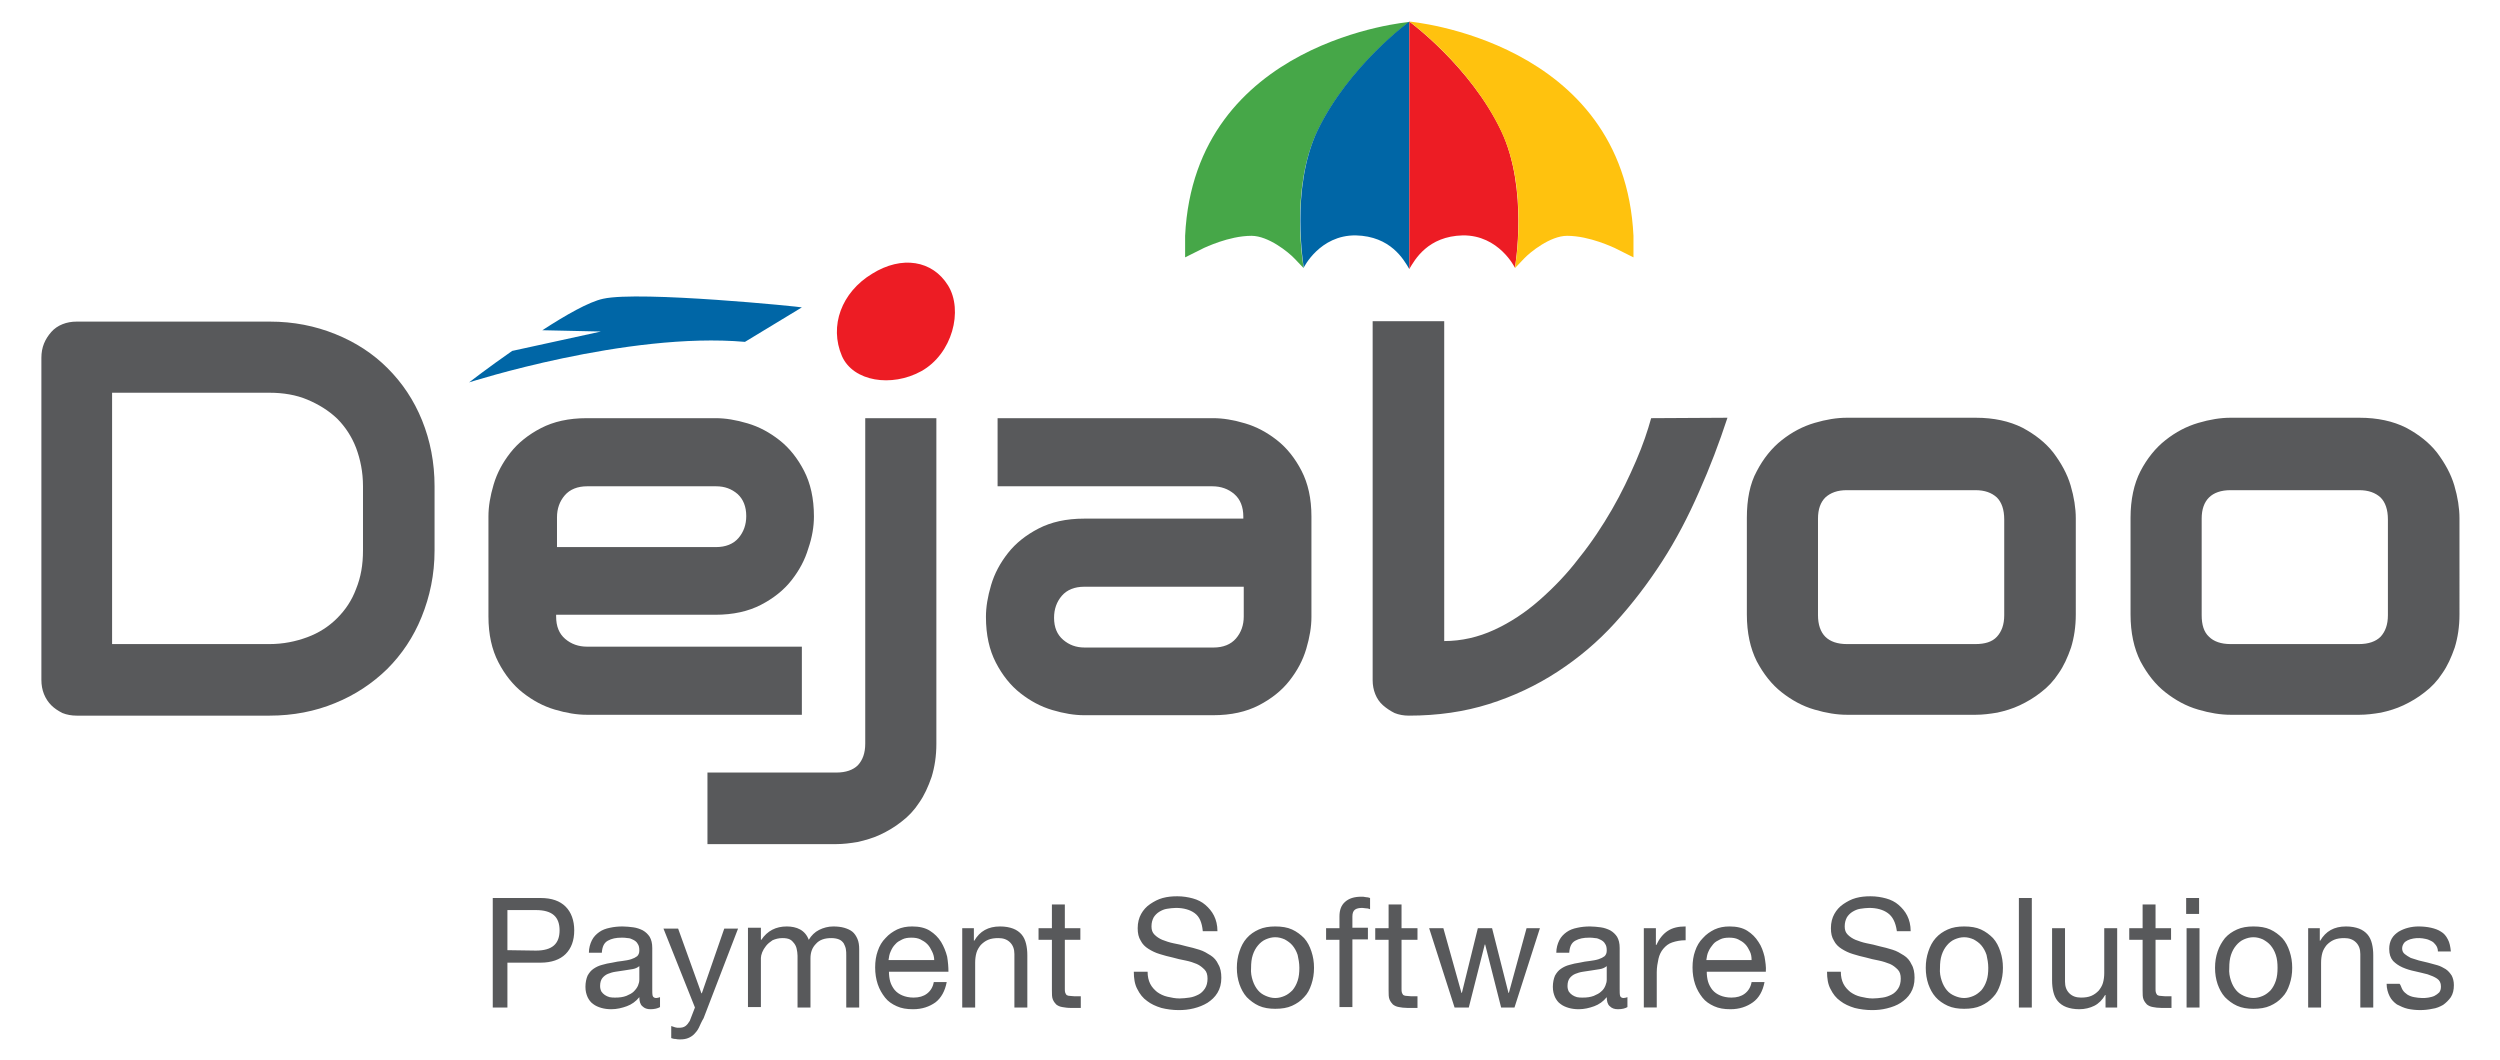
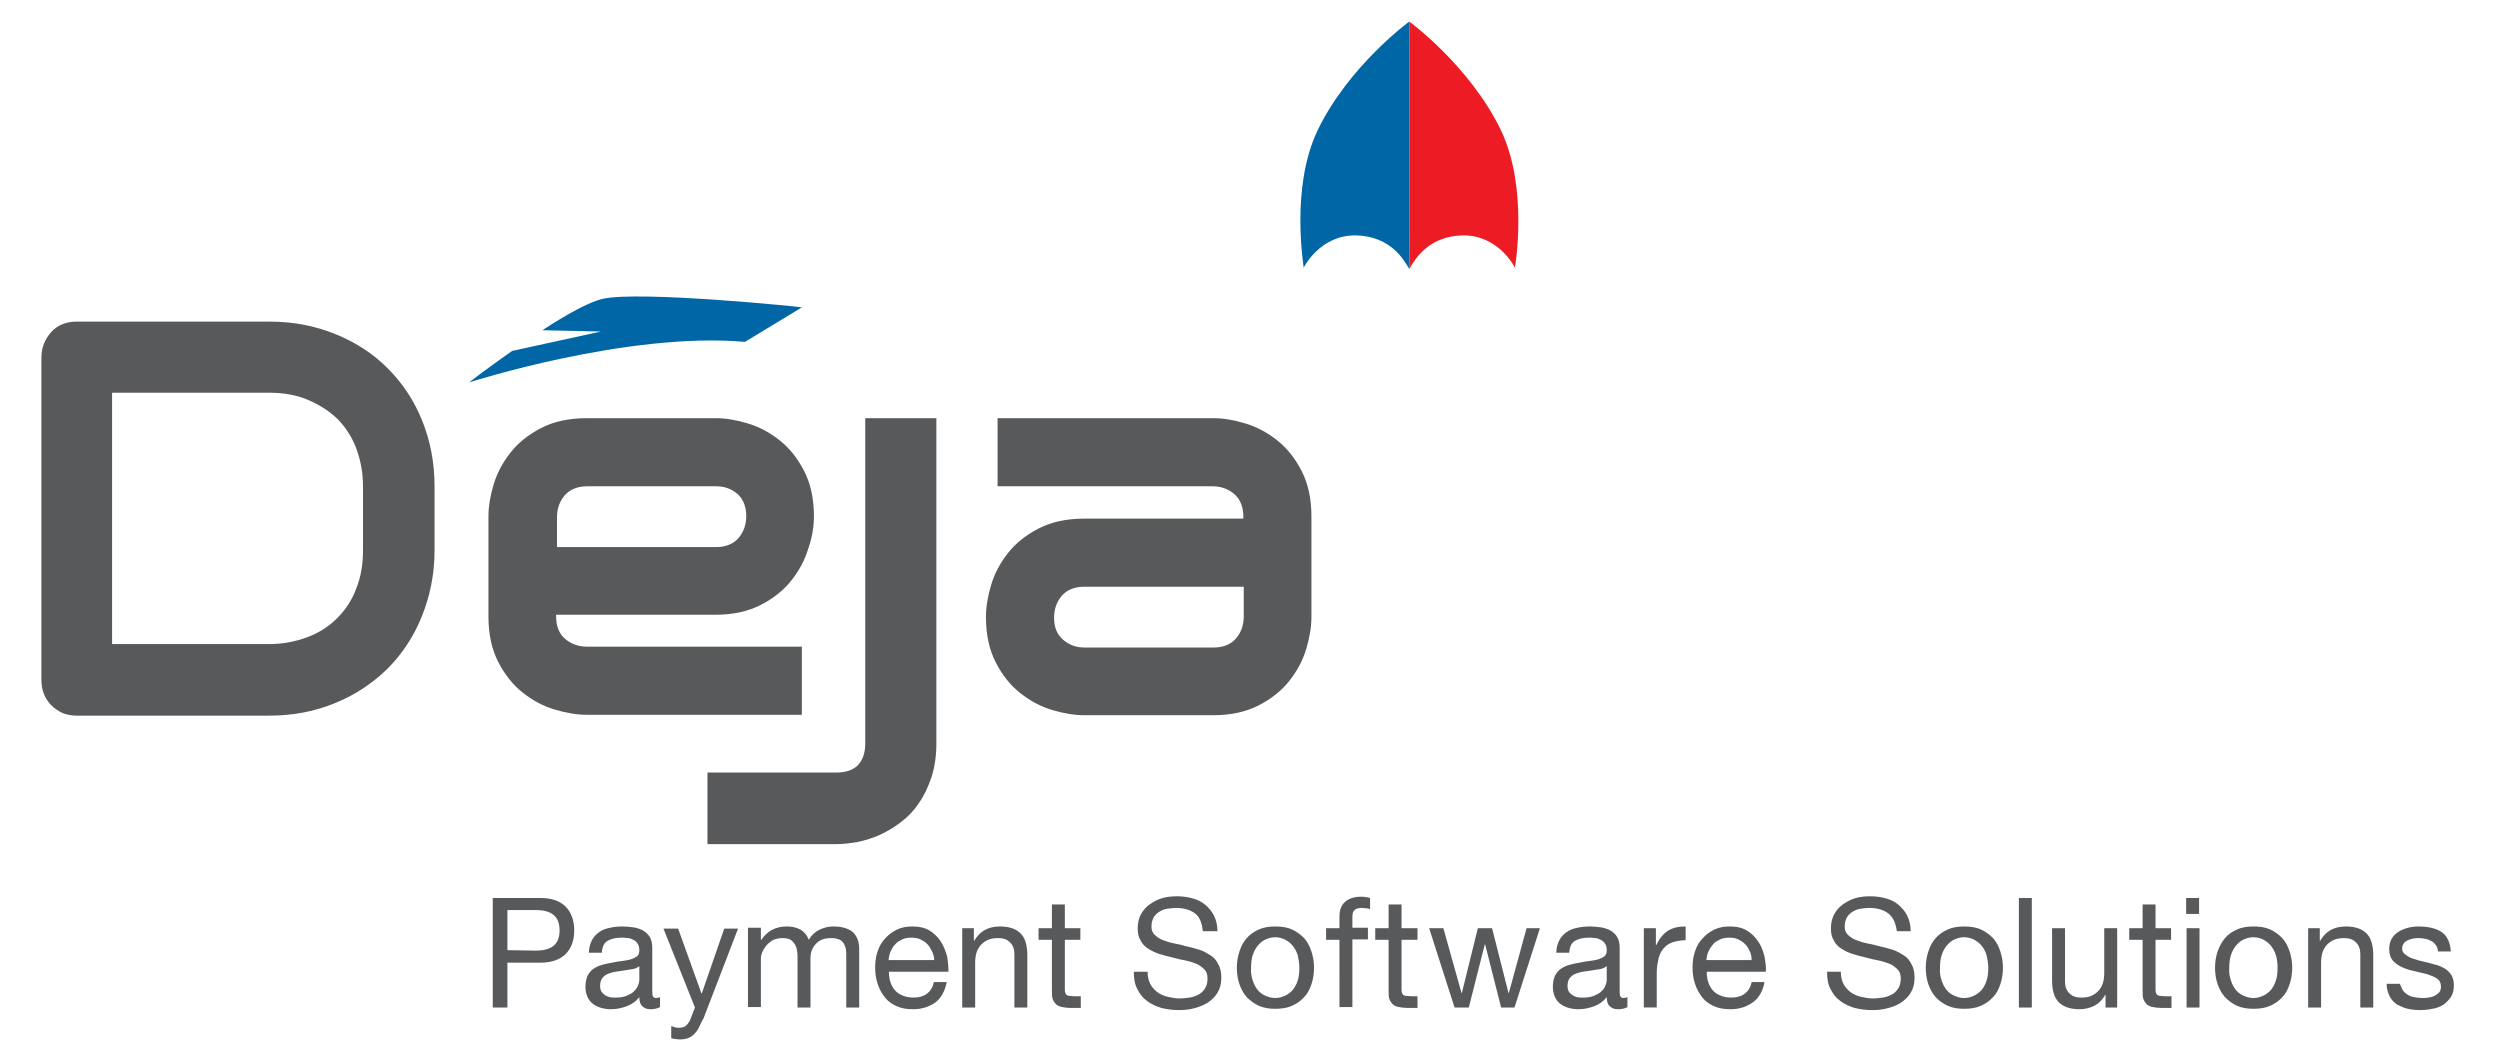
<svg xmlns="http://www.w3.org/2000/svg" id="Layer_1" x="0px" y="0px" viewBox="0 0 579.9 245.9" style="enable-background:new 0 0 579.9 245.9;" xml:space="preserve">
  <style type="text/css">	.st0{fill:#58595B;}	.st1{fill:#0066A6;}	.st2{fill:#ED1C24;}	.st3{fill:#46A748;}	.st4{fill:#FFC20E;}</style>
  <path class="st0" d="M173.1,119.7c0,2-0.6,3.7-1.8,5.1s-3,2.1-5.2,2.1h-36.9V120c0-2,0.6-3.7,1.8-5.1s3-2.1,5.2-2.1h29.9  c2,0,3.6,0.6,5,1.8C172.4,115.8,173.1,117.5,173.1,119.7 M188.8,119.8c0-4.2-0.8-7.7-2.3-10.6s-3.4-5.3-5.7-7.1  c-2.3-1.8-4.7-3.1-7.4-3.9S168.3,97,166,97h-29.9c-4.2,0-7.7,0.8-10.6,2.3s-5.3,3.4-7.1,5.7c-1.8,2.3-3.1,4.7-3.9,7.4  c-0.8,2.7-1.2,5.1-1.2,7.4V143c0,4.2,0.8,7.7,2.3,10.6c1.5,2.9,3.4,5.3,5.7,7.1c2.3,1.8,4.7,3.1,7.4,3.9c2.7,0.8,5.1,1.2,7.4,1.2  H186V150h-49.8c-2,0-3.7-0.6-5.1-1.8c-1.4-1.2-2.1-2.9-2.1-5.2v-0.4h36.9c4.2,0,7.7-0.8,10.6-2.3c2.9-1.5,5.3-3.4,7.1-5.7  s3.1-4.7,3.9-7.4C188.4,124.6,188.8,122.1,188.8,119.8" />
-   <path class="st0" d="M553.9,142.7c0,2.2-0.6,3.8-1.7,5c-1.1,1.1-2.8,1.7-5,1.7h-29.8c-2.2,0-3.9-0.6-5-1.7c-1.2-1.1-1.7-2.8-1.7-5  v-22.4c0-2.2,0.6-3.8,1.7-4.9c1.1-1.1,2.8-1.7,5-1.7h29.8c2.2,0,3.8,0.6,5,1.7c1.1,1.1,1.7,2.8,1.7,5.1V142.7z M570.5,120.2  c0-2.3-0.4-4.9-1.2-7.6s-2.2-5.2-4-7.6c-1.8-2.3-4.2-4.2-7.2-5.8c-3-1.5-6.6-2.3-10.8-2.3h-29.9c-2.3,0-4.8,0.4-7.5,1.2  c-2.7,0.8-5.2,2.1-7.6,4c-2.3,1.8-4.3,4.3-5.8,7.2c-1.5,2.9-2.3,6.6-2.3,10.8v22.4c0,4.3,0.8,7.9,2.3,10.9c1.6,3,3.5,5.4,5.8,7.2  s4.8,3.2,7.6,4c2.7,0.8,5.2,1.2,7.5,1.2h29.9c1.6,0,3.2-0.2,5-0.5c1.8-0.4,3.5-0.9,5.2-1.7s3.4-1.8,4.9-3c1.6-1.2,3-2.7,4.1-4.4  c1.2-1.7,2.1-3.7,2.9-6c0.7-2.3,1.1-4.8,1.1-7.7V120.2z M464.9,142.7c0,2.2-0.6,3.8-1.7,5s-2.8,1.7-5,1.7h-29.8  c-2.2,0-3.9-0.6-5-1.7c-1.1-1.1-1.7-2.8-1.7-5v-22.4c0-2.2,0.6-3.8,1.7-4.9c1.2-1.1,2.8-1.7,5-1.7h29.8c2.2,0,3.8,0.6,5,1.7  c1.1,1.1,1.7,2.8,1.7,5.1V142.7z M481.5,120.2c0-2.3-0.4-4.9-1.2-7.6c-0.8-2.7-2.2-5.2-4-7.6c-1.8-2.3-4.2-4.2-7.2-5.8  c-3-1.5-6.6-2.3-10.8-2.3h-29.9c-2.3,0-4.8,0.4-7.5,1.2c-2.7,0.8-5.2,2.1-7.6,4c-2.3,1.8-4.3,4.3-5.8,7.2c-1.6,2.9-2.3,6.6-2.3,10.8  v22.4c0,4.3,0.8,7.9,2.3,10.9c1.6,3,3.5,5.4,5.8,7.2s4.8,3.2,7.6,4c2.7,0.8,5.2,1.2,7.5,1.2h29.9c1.6,0,3.2-0.2,5-0.5  c1.8-0.4,3.5-0.9,5.2-1.7s3.4-1.8,4.9-3c1.6-1.2,3-2.7,4.1-4.4c1.2-1.7,2.1-3.7,2.9-6c0.7-2.3,1.1-4.8,1.1-7.7V120.2z M383,97  c-0.8,2.9-1.9,6.2-3.5,9.9c-1.6,3.7-3.4,7.5-5.6,11.3s-4.7,7.6-7.6,11.2c-2.8,3.7-5.9,6.9-9.2,9.8c-3.3,2.9-6.8,5.2-10.5,6.9  s-7.6,2.6-11.6,2.6V74.5h-16.6v83.3c0,1.1,0.2,2.2,0.6,3.2s1,1.9,1.8,2.6c0.8,0.7,1.7,1.3,2.7,1.8c1,0.4,2.1,0.6,3.3,0.6  c6.7,0,12.9-0.9,18.6-2.7s11-4.3,15.9-7.5s9.3-6.9,13.3-11.3c4-4.4,7.6-9.1,10.9-14.2c3.3-5.1,6.1-10.5,8.6-16.2  c2.5-5.6,4.7-11.4,6.6-17.2L383,97L383,97z" />
  <path class="st0" d="M251.5,120.3c-4.2,0-7.7,0.8-10.6,2.3c-2.9,1.5-5.3,3.4-7.1,5.7c-1.8,2.3-3.1,4.7-3.9,7.4  c-0.8,2.7-1.2,5.1-1.2,7.4c0,4.2,0.8,7.7,2.3,10.6c1.5,2.9,3.4,5.3,5.7,7.1s4.7,3.1,7.4,3.9c2.7,0.8,5.1,1.2,7.4,1.2h29.9  c4.2,0,7.7-0.8,10.6-2.3s5.3-3.4,7.1-5.7c1.8-2.3,3.1-4.7,3.9-7.4s1.2-5.1,1.2-7.4v-23.3c0-4.2-0.8-7.7-2.3-10.6s-3.4-5.3-5.7-7.1  c-2.3-1.8-4.7-3.1-7.4-3.9c-2.7-0.8-5.1-1.2-7.4-1.2h-50v15.8h49.8c2,0,3.7,0.6,5.1,1.8c1.4,1.2,2.1,3,2.1,5.2v0.5L251.5,120.3z   M288.5,143c0,2-0.6,3.7-1.8,5.1c-1.2,1.4-3,2.1-5.2,2.1h-29.9c-2,0-3.6-0.6-5-1.8s-2.1-2.9-2.1-5.1c0-2,0.6-3.7,1.8-5.1  c1.2-1.4,3-2.1,5.2-2.1h37V143z" />
  <path class="st0" d="M84.2,127.7c0,3.3-0.5,6.2-1.6,8.9c-1,2.7-2.5,4.9-4.4,6.8c-1.9,1.9-4.2,3.4-6.9,4.4c-2.7,1-5.6,1.6-8.8,1.6H26  V91.1h36.5c3.2,0,6.2,0.5,8.8,1.6s4.9,2.5,6.9,4.4c1.9,1.9,3.4,4.2,4.4,6.8c1,2.7,1.6,5.6,1.6,8.9C84.2,112.8,84.2,127.7,84.2,127.7  z M100.8,127.7v-14.9c0-5.5-1-10.6-2.9-15.3c-1.9-4.7-4.6-8.7-8-12.1s-7.4-6-12.1-7.9s-9.7-2.9-15.2-2.9H17.8  c-1.2,0-2.3,0.2-3.3,0.6s-1.9,1-2.6,1.8s-1.3,1.7-1.7,2.7S9.6,81.8,9.6,83v74.7c0,1.2,0.2,2.3,0.6,3.3c0.4,1,1,1.9,1.7,2.6  c0.7,0.7,1.6,1.3,2.6,1.8c1,0.4,2.1,0.6,3.3,0.6h44.7c5.5,0,10.6-1,15.2-2.9c4.7-1.9,8.7-4.6,12.1-7.9c3.4-3.4,6.1-7.4,8-12.1  S100.8,133.3,100.8,127.7" />
  <path class="st0" d="M217.3,97h-16.6v75.5c0,2.2-0.6,3.8-1.7,5c-1.1,1.1-2.8,1.7-5,1.7h-29.9v16.6H194c1.6,0,3.2-0.2,5-0.5  c1.7-0.4,3.5-0.9,5.2-1.7s3.4-1.8,4.9-3c1.6-1.2,3-2.7,4.1-4.4c1.2-1.7,2.1-3.7,2.9-6c0.7-2.3,1.1-4.8,1.1-7.7V97H217.3z" />
  <path class="st1" d="M139.9,69.3c-3.3,0.7-8.7,3.8-14.1,7.3l13.6,0.3l-20.6,4.5c-5.6,3.9-10,7.3-10,7.3s36.7-11.8,64-9.4l13.2-8  C186.1,71.2,148.4,67.4,139.9,69.3" />
-   <path class="st2" d="M219.9,66.2c3.6,5.8,1,15.9-6.2,19.9c-6.9,3.8-15.8,2.4-18.4-3.5c-3-7-0.1-14.8,7-19.1  C209.2,59.2,216.3,60.4,219.9,66.2" />
  <path class="st0" d="M557.3,229.6c0.3,0.5,0.7,0.8,1.1,1.1c0.5,0.3,1,0.5,1.6,0.6s1.2,0.2,1.8,0.2c0.5,0,1,0,1.5-0.1s1-0.2,1.4-0.4  s0.8-0.5,1.1-0.8c0.3-0.4,0.4-0.8,0.4-1.4c0-0.8-0.3-1.4-0.9-1.8c-0.6-0.4-1.3-0.7-2.2-1c-0.9-0.2-1.9-0.5-2.9-0.7s-2-0.5-2.9-0.9  s-1.6-0.9-2.2-1.5c-0.6-0.7-0.9-1.6-0.9-2.8c0-0.9,0.2-1.7,0.6-2.4c0.4-0.7,1-1.2,1.6-1.6c0.7-0.4,1.4-0.7,2.2-0.9s1.6-0.3,2.4-0.3  c1,0,2,0.1,2.9,0.3s1.7,0.5,2.3,0.9c0.7,0.4,1.2,1,1.6,1.8c0.4,0.7,0.6,1.7,0.7,2.8h-3c0-0.6-0.2-1.1-0.5-1.5s-0.6-0.7-1-0.9  s-0.8-0.4-1.3-0.5s-1-0.2-1.5-0.2s-0.9,0-1.4,0.1s-0.9,0.2-1.3,0.4c-0.4,0.2-0.7,0.4-0.9,0.7s-0.4,0.7-0.4,1.2s0.2,1,0.6,1.3  c0.4,0.3,0.8,0.6,1.4,0.9c0.6,0.2,1.2,0.4,1.9,0.6c0.7,0.2,1.4,0.3,2.1,0.5c0.8,0.2,1.5,0.4,2.2,0.6c0.7,0.2,1.4,0.6,1.9,0.9  c0.6,0.4,1,0.9,1.4,1.5c0.3,0.6,0.5,1.3,0.5,2.2c0,1.1-0.2,2-0.7,2.8c-0.5,0.7-1.1,1.3-1.8,1.8c-0.7,0.4-1.6,0.8-2.5,0.9  c-0.9,0.2-1.9,0.3-2.8,0.3c-1,0-2-0.1-2.9-0.3s-1.7-0.6-2.5-1c-0.7-0.5-1.3-1.1-1.7-1.9c-0.4-0.8-0.7-1.8-0.7-2.9h3  C556.9,228.5,557,229.1,557.3,229.6 M538.1,215.3v2.9h0.1c1.3-2.2,3.2-3.3,6-3.3c1.2,0,2.2,0.2,3,0.5s1.5,0.8,2,1.4  c0.5,0.6,0.8,1.3,1,2.1s0.3,1.7,0.3,2.7v12.1h-3v-12.4c0-1.1-0.3-2-1-2.7s-1.6-1-2.7-1c-0.9,0-1.7,0.1-2.4,0.4  c-0.7,0.3-1.2,0.7-1.7,1.2c-0.4,0.5-0.8,1.1-1,1.8s-0.3,1.5-0.3,2.3v10.4h-3v-18.4H538.1z M514.4,220.7c0.4-1.2,1-2.2,1.7-3.1  c0.8-0.9,1.7-1.5,2.8-2s2.4-0.7,3.8-0.7c1.5,0,2.8,0.2,3.9,0.7c1.1,0.5,2,1.2,2.8,2c0.8,0.9,1.3,1.9,1.7,3.1  c0.4,1.2,0.6,2.4,0.6,3.8s-0.2,2.6-0.6,3.8c-0.4,1.2-0.9,2.2-1.7,3c-0.8,0.9-1.7,1.5-2.8,2s-2.4,0.7-3.9,0.7c-1.4,0-2.7-0.2-3.8-0.7  s-2-1.2-2.8-2c-0.8-0.9-1.3-1.9-1.7-3c-0.4-1.2-0.6-2.4-0.6-3.8S514,221.9,514.4,220.7 M517.5,227.5c0.3,0.9,0.7,1.6,1.2,2.2  c0.5,0.6,1.1,1,1.8,1.3s1.4,0.5,2.2,0.5s1.5-0.2,2.2-0.5s1.3-0.8,1.8-1.3c0.5-0.6,0.9-1.3,1.2-2.2s0.4-1.9,0.4-3s-0.1-2.1-0.4-3  c-0.3-0.9-0.7-1.6-1.2-2.2c-0.5-0.6-1.1-1-1.8-1.4c-0.7-0.3-1.4-0.5-2.2-0.5s-1.5,0.2-2.2,0.5s-1.3,0.8-1.8,1.4  c-0.5,0.6-0.9,1.3-1.2,2.2s-0.4,1.9-0.4,3C517,225.6,517.2,226.6,517.5,227.5 M510.2,233.7h-3v-18.4h3V233.7z M507.1,208.3h3v3.7h-3  V208.3z M503.6,215.3v2.7H500v11.4c0,0.4,0,0.6,0.1,0.9c0.1,0.2,0.2,0.4,0.3,0.5c0.2,0.1,0.4,0.2,0.7,0.2c0.3,0,0.7,0.1,1.2,0.1h1.4  v2.7h-2.3c-0.8,0-1.5-0.1-2-0.2c-0.6-0.1-1-0.3-1.4-0.6c-0.3-0.3-0.6-0.7-0.8-1.2c-0.2-0.5-0.2-1.2-0.2-2.1V218h-3.1v-2.7h3.1v-5.5  h3v5.5H503.6z M488.4,233.7v-2.9h-0.1c-0.6,1.1-1.5,2-2.5,2.5s-2.2,0.8-3.5,0.8c-1.2,0-2.2-0.2-3-0.5s-1.5-0.8-2-1.4  c-0.5-0.6-0.8-1.3-1-2.1s-0.3-1.7-0.3-2.7v-12.1h3v12.4c0,1.1,0.3,2,1,2.7s1.6,1,2.7,1c0.9,0,1.7-0.1,2.4-0.4  c0.7-0.3,1.2-0.7,1.7-1.2c0.4-0.5,0.8-1.1,1-1.8s0.3-1.5,0.3-2.3v-10.4h3v18.4H488.4z M471.3,233.7h-3v-25.4h3V233.7z M447.3,220.7  c0.4-1.2,0.9-2.2,1.7-3.1c0.8-0.9,1.7-1.5,2.8-2c1.1-0.5,2.4-0.7,3.8-0.7c1.5,0,2.8,0.2,3.9,0.7s2,1.2,2.8,2  c0.8,0.9,1.3,1.9,1.7,3.1c0.4,1.2,0.6,2.4,0.6,3.8s-0.2,2.6-0.6,3.8s-0.9,2.2-1.7,3c-0.8,0.9-1.7,1.5-2.8,2  c-1.1,0.5-2.4,0.7-3.9,0.7c-1.4,0-2.7-0.2-3.8-0.7c-1.1-0.5-2.1-1.2-2.8-2c-0.8-0.9-1.3-1.9-1.7-3c-0.4-1.2-0.6-2.4-0.6-3.8  S446.9,221.9,447.3,220.7 M450.4,227.5c0.3,0.9,0.7,1.6,1.2,2.2c0.5,0.6,1.1,1,1.8,1.3c0.7,0.3,1.4,0.5,2.2,0.5  c0.8,0,1.5-0.2,2.2-0.5s1.3-0.8,1.8-1.3c0.5-0.6,0.9-1.3,1.2-2.2c0.3-0.9,0.4-1.9,0.4-3s-0.2-2.1-0.4-3c-0.3-0.9-0.7-1.6-1.2-2.2  c-0.5-0.6-1.1-1-1.8-1.4c-0.7-0.3-1.4-0.5-2.2-0.5c-0.8,0-1.5,0.2-2.2,0.5s-1.3,0.8-1.8,1.4c-0.5,0.6-0.9,1.3-1.2,2.2  c-0.3,0.9-0.4,1.9-0.4,3C449.9,225.6,450.1,226.6,450.4,227.5 M437.9,211.8c-1.1-0.8-2.6-1.2-4.3-1.2c-0.7,0-1.4,0.1-2.1,0.2  c-0.7,0.1-1.3,0.4-1.8,0.7s-1,0.8-1.3,1.3c-0.3,0.6-0.5,1.2-0.5,2.1c0,0.8,0.2,1.4,0.7,1.9s1.1,0.9,1.8,1.2c0.8,0.3,1.6,0.6,2.6,0.8  s2,0.4,3,0.7c1,0.2,2,0.5,3,0.8s1.8,0.8,2.6,1.3c0.8,0.5,1.4,1.2,1.8,2.1c0.5,0.8,0.7,1.9,0.7,3.1c0,1.4-0.3,2.5-0.9,3.5  s-1.4,1.7-2.3,2.3s-2,1-3.2,1.3s-2.3,0.4-3.5,0.4c-1.4,0-2.8-0.2-4-0.5c-1.3-0.4-2.4-0.9-3.3-1.6c-1-0.7-1.7-1.6-2.3-2.8  c-0.6-1.1-0.8-2.5-0.8-4h3.2c0,1.1,0.2,2,0.6,2.8s1,1.4,1.6,1.9c0.7,0.5,1.5,0.9,2.4,1.1c0.9,0.2,1.8,0.4,2.8,0.4  c0.8,0,1.5-0.1,2.3-0.2c0.8-0.1,1.5-0.4,2.1-0.7s1.1-0.8,1.5-1.4c0.4-0.6,0.6-1.4,0.6-2.3c0-0.9-0.2-1.6-0.7-2.1s-1.1-1-1.8-1.3  c-0.8-0.3-1.6-0.6-2.6-0.8s-2-0.4-3-0.7c-1-0.2-2-0.5-3-0.8s-1.8-0.7-2.6-1.2c-0.8-0.5-1.4-1.1-1.8-1.9c-0.5-0.8-0.7-1.7-0.7-2.9  c0-1.3,0.3-2.4,0.8-3.3c0.5-0.9,1.2-1.7,2.1-2.3s1.8-1.1,2.9-1.4c1.1-0.3,2.2-0.4,3.4-0.4c1.3,0,2.5,0.2,3.6,0.5s2.1,0.8,2.9,1.5  s1.5,1.5,2,2.5s0.8,2.2,0.8,3.6H440C439.7,213.9,439,212.6,437.9,211.8 M406.6,232.5c-1.4,1-3.1,1.6-5.2,1.6c-1.5,0-2.7-0.2-3.8-0.7  c-1.1-0.5-2-1.1-2.7-2s-1.3-1.9-1.7-3.1c-0.4-1.2-0.6-2.5-0.6-3.9s0.2-2.7,0.6-3.8c0.4-1.2,1-2.2,1.8-3c0.8-0.9,1.7-1.5,2.7-2  c1.1-0.5,2.2-0.7,3.5-0.7c1.6,0,3,0.3,4.1,1s1.9,1.5,2.6,2.6c0.7,1,1.1,2.2,1.4,3.4c0.2,1.2,0.4,2.4,0.3,3.5h-13.7  c0,0.8,0.1,1.6,0.3,2.3c0.2,0.7,0.6,1.4,1,1.9c0.5,0.6,1.1,1,1.8,1.3c0.7,0.3,1.6,0.5,2.6,0.5c1.3,0,2.3-0.3,3.1-0.9  c0.8-0.6,1.4-1.5,1.6-2.7h3C408.9,229.9,408,231.5,406.6,232.5 M405.9,220.7c-0.3-0.6-0.6-1.2-1.1-1.7s-1-0.8-1.6-1.1  s-1.3-0.4-2.1-0.4c-0.8,0-1.5,0.1-2.1,0.4c-0.6,0.3-1.2,0.6-1.6,1.1s-0.8,1-1.1,1.7c-0.3,0.6-0.4,1.3-0.5,2h10.5  C406.3,222,406.2,221.3,405.9,220.7 M384.1,215.3v3.9h0.1c0.7-1.5,1.6-2.6,2.7-3.3s2.4-1,4.1-1v3.2c-1.2,0-2.2,0.2-3.1,0.5  s-1.5,0.8-2.1,1.5c-0.5,0.6-0.9,1.4-1.1,2.3s-0.4,2-0.4,3.1v8.2h-3v-18.4H384.1z M371.1,224.8c-0.6,0.1-1.3,0.2-1.9,0.3  c-0.7,0.1-1.4,0.2-2,0.3c-0.7,0.1-1.3,0.3-1.8,0.5s-1,0.6-1.3,1s-0.5,1-0.5,1.8c0,0.5,0.1,0.9,0.3,1.3c0.2,0.3,0.5,0.6,0.8,0.8  s0.7,0.4,1.1,0.5s0.9,0.1,1.3,0.1c1,0,1.8-0.1,2.6-0.4c0.7-0.3,1.3-0.6,1.7-1c0.5-0.4,0.8-0.9,1-1.4s0.3-0.9,0.3-1.4v-3.1  C372.2,224.5,371.7,224.7,371.1,224.8 M375.3,234.1c-0.8,0-1.4-0.2-1.9-0.7c-0.5-0.4-0.7-1.2-0.7-2.1c-0.8,1-1.8,1.7-2.9,2.1  c-1.1,0.4-2.3,0.7-3.6,0.7c-0.8,0-1.6-0.1-2.3-0.3c-0.7-0.2-1.4-0.5-1.9-0.9c-0.6-0.4-1-1-1.3-1.6c-0.3-0.7-0.5-1.4-0.5-2.4  s0.2-1.9,0.5-2.6c0.4-0.7,0.8-1.2,1.4-1.6c0.6-0.4,1.2-0.7,2-0.9c0.7-0.2,1.5-0.4,2.3-0.5c0.8-0.2,1.6-0.3,2.4-0.4  c0.7-0.1,1.4-0.2,2-0.4s1-0.4,1.4-0.7c0.3-0.3,0.5-0.7,0.5-1.3c0-0.7-0.1-1.2-0.4-1.6c-0.2-0.4-0.6-0.7-1-0.9s-0.8-0.4-1.3-0.4  c-0.5-0.1-1-0.1-1.4-0.1c-1.3,0-2.3,0.2-3.2,0.7c-0.9,0.5-1.3,1.4-1.4,2.8h-3c0-1.1,0.3-2.1,0.7-2.9c0.4-0.8,1-1.4,1.7-1.9  s1.5-0.8,2.5-1c0.9-0.2,1.9-0.3,2.9-0.3c0.8,0,1.7,0.1,2.5,0.2c0.8,0.1,1.6,0.4,2.2,0.7c0.7,0.4,1.2,0.9,1.6,1.5  c0.4,0.7,0.6,1.5,0.6,2.6v9.5c0,0.7,0,1.2,0.1,1.6c0.1,0.3,0.4,0.5,0.8,0.5c0.3,0,0.6-0.1,0.9-0.2v2.3  C377,233.9,376.3,234.1,375.3,234.1 M348.2,233.7l-3.7-14.6h-0.1l-3.7,14.6h-3.3l-5.9-18.4h3.3l4.2,15h0.1l3.7-15h3.3l3.8,15h0.1  l4.1-15h3.1l-5.9,18.4H348.2z M328.8,215.3v2.7h-3.7v11.4c0,0.4,0,0.6,0.1,0.9c0.1,0.2,0.2,0.4,0.3,0.5c0.2,0.1,0.4,0.2,0.7,0.2  c0.3,0,0.7,0.1,1.2,0.1h1.4v2.7h-2.3c-0.8,0-1.5-0.1-2-0.2c-0.6-0.1-1-0.3-1.4-0.6c-0.3-0.3-0.6-0.7-0.8-1.2  c-0.2-0.5-0.2-1.2-0.2-2.1V218H319v-2.7h3.1v-5.5h3v5.5H328.8z M307.6,218v-2.7h3.1v-2.7c0-1.5,0.4-2.6,1.3-3.4  c0.9-0.8,2.1-1.2,3.8-1.2c0.3,0,0.6,0,1,0.1c0.4,0,0.7,0.1,1,0.2v2.6c-0.3-0.1-0.5-0.2-0.9-0.2c-0.3,0-0.6-0.1-0.9-0.1  c-0.7,0-1.3,0.1-1.7,0.4c-0.4,0.3-0.6,0.8-0.6,1.6v2.6h3.6v2.7h-3.6v15.7h-3V218H307.6z M287.5,220.7c0.4-1.2,0.9-2.2,1.7-3.1  c0.8-0.9,1.7-1.5,2.8-2c1.1-0.5,2.4-0.7,3.8-0.7c1.5,0,2.8,0.2,3.9,0.7s2,1.2,2.8,2c0.8,0.9,1.3,1.9,1.7,3.1  c0.4,1.2,0.6,2.4,0.6,3.8s-0.2,2.6-0.6,3.8s-0.9,2.2-1.7,3c-0.8,0.9-1.7,1.5-2.8,2c-1.1,0.5-2.4,0.7-3.9,0.7c-1.4,0-2.7-0.2-3.8-0.7  c-1.1-0.5-2-1.2-2.8-2c-0.8-0.9-1.3-1.9-1.7-3c-0.4-1.2-0.6-2.4-0.6-3.8S287.1,221.9,287.5,220.7 M290.6,227.5  c0.3,0.9,0.7,1.6,1.2,2.2c0.5,0.6,1.1,1,1.8,1.3c0.7,0.3,1.4,0.5,2.2,0.5c0.8,0,1.5-0.2,2.2-0.5s1.3-0.8,1.8-1.3  c0.5-0.6,0.9-1.3,1.2-2.2c0.3-0.9,0.4-1.9,0.4-3s-0.2-2.1-0.4-3c-0.3-0.9-0.7-1.6-1.2-2.2c-0.5-0.6-1.1-1-1.8-1.4  c-0.7-0.3-1.4-0.5-2.2-0.5c-0.8,0-1.5,0.2-2.2,0.5s-1.3,0.8-1.8,1.4c-0.5,0.6-0.9,1.3-1.2,2.2c-0.3,0.9-0.4,1.9-0.4,3  C290.1,225.6,290.3,226.6,290.6,227.5 M277.1,211.8c-1.1-0.8-2.6-1.2-4.3-1.2c-0.7,0-1.4,0.1-2.1,0.2c-0.7,0.1-1.3,0.4-1.8,0.7  s-1,0.8-1.3,1.3c-0.3,0.6-0.5,1.2-0.5,2.1c0,0.8,0.2,1.4,0.7,1.9s1.1,0.9,1.8,1.2c0.8,0.3,1.6,0.6,2.6,0.8s2,0.4,3,0.7  c1,0.2,2,0.5,3,0.8s1.8,0.8,2.6,1.3c0.8,0.5,1.4,1.2,1.8,2.1c0.5,0.8,0.7,1.9,0.7,3.1c0,1.4-0.3,2.5-0.9,3.5s-1.4,1.7-2.3,2.3  c-1,0.6-2,1-3.2,1.3s-2.3,0.4-3.5,0.4c-1.4,0-2.8-0.2-4-0.5c-1.3-0.4-2.4-0.9-3.3-1.6c-1-0.7-1.7-1.6-2.3-2.8  c-0.6-1.1-0.8-2.5-0.8-4h3.2c0,1.1,0.2,2,0.6,2.8s1,1.4,1.6,1.9c0.7,0.5,1.5,0.9,2.4,1.1c0.9,0.2,1.8,0.4,2.8,0.4  c0.8,0,1.5-0.1,2.3-0.2c0.8-0.1,1.5-0.4,2.1-0.7s1.1-0.8,1.5-1.4c0.4-0.6,0.6-1.4,0.6-2.3c0-0.9-0.2-1.6-0.7-2.1s-1.1-1-1.8-1.3  s-1.6-0.6-2.6-0.8s-2-0.4-3-0.7c-1-0.2-2-0.5-3-0.8s-1.8-0.7-2.6-1.2c-0.8-0.5-1.4-1.1-1.8-1.9c-0.5-0.8-0.7-1.7-0.7-2.9  c0-1.3,0.3-2.4,0.8-3.3c0.5-0.9,1.2-1.7,2.1-2.3s1.8-1.1,2.9-1.4c1.1-0.3,2.2-0.4,3.4-0.4c1.3,0,2.5,0.2,3.6,0.5s2.1,0.8,2.9,1.5  s1.5,1.5,2,2.5s0.8,2.2,0.8,3.6H279C278.8,213.9,278.2,212.6,277.1,211.8 M250.6,215.3v2.7H247v11.4c0,0.4,0,0.6,0.1,0.9  c0.1,0.2,0.2,0.4,0.3,0.5c0.2,0.1,0.4,0.2,0.7,0.2s0.7,0.1,1.2,0.1h1.4v2.7h-2.3c-0.8,0-1.4-0.1-2-0.2c-0.6-0.1-1-0.3-1.4-0.6  c-0.3-0.3-0.6-0.7-0.8-1.2s-0.2-1.2-0.2-2.1V218h-3.1v-2.7h3.1v-5.5h3v5.5H250.6z M225.9,215.3v2.9h0.1c1.3-2.2,3.2-3.3,6-3.3  c1.2,0,2.2,0.2,3,0.5s1.5,0.8,2,1.4c0.5,0.6,0.8,1.3,1,2.1s0.3,1.7,0.3,2.7v12.1h-3v-12.4c0-1.1-0.3-2-1-2.7s-1.6-1-2.7-1  c-0.9,0-1.7,0.1-2.4,0.4c-0.7,0.3-1.2,0.7-1.7,1.2c-0.4,0.5-0.8,1.1-1,1.8s-0.3,1.5-0.3,2.3v10.4h-3v-18.4H225.9z M217,232.5  c-1.4,1-3.1,1.6-5.2,1.6c-1.5,0-2.7-0.2-3.8-0.7s-2-1.1-2.7-2s-1.3-1.9-1.7-3.1c-0.4-1.2-0.6-2.5-0.6-3.9s0.2-2.7,0.6-3.8  c0.4-1.2,1-2.2,1.8-3c0.8-0.9,1.7-1.5,2.7-2c1.1-0.5,2.2-0.7,3.5-0.7c1.6,0,3,0.3,4.1,1s1.9,1.5,2.6,2.6c0.6,1,1.1,2.2,1.4,3.4  c0.2,1.2,0.3,2.4,0.3,3.5h-13.8c0,0.8,0.1,1.6,0.3,2.3s0.6,1.4,1,1.9c0.5,0.6,1.1,1,1.8,1.3s1.6,0.5,2.6,0.5c1.3,0,2.3-0.3,3.1-0.9  c0.8-0.6,1.4-1.5,1.6-2.7h3C219.2,229.9,218.3,231.5,217,232.5 M216.2,220.7c-0.3-0.6-0.6-1.2-1.1-1.7s-1-0.8-1.6-1.1  s-1.3-0.4-2.1-0.4s-1.5,0.1-2.1,0.4c-0.6,0.3-1.2,0.6-1.6,1.1c-0.5,0.5-0.8,1-1.1,1.7c-0.3,0.6-0.4,1.3-0.5,2h10.6  C216.7,222,216.5,221.3,216.2,220.7 M176.5,215.3v2.7h0.1c1.4-2.1,3.4-3.1,5.9-3.1c1.1,0,2.2,0.2,3.1,0.7c0.9,0.5,1.6,1.3,2,2.4  c0.6-1,1.4-1.8,2.4-2.3s2.1-0.8,3.3-0.8c0.9,0,1.8,0.1,2.5,0.3s1.4,0.5,1.9,0.9s0.9,1,1.2,1.7s0.4,1.5,0.4,2.4v13.5h-3v-12  c0-0.6,0-1.1-0.1-1.6s-0.3-0.9-0.5-1.3c-0.3-0.4-0.6-0.7-1.1-0.9s-1.1-0.3-1.8-0.3c-1.5,0-2.7,0.4-3.5,1.3c-0.9,0.9-1.3,2-1.3,3.4  v11.4h-3v-12c0-0.6-0.1-1.1-0.2-1.6c-0.1-0.5-0.3-0.9-0.6-1.3c-0.3-0.4-0.6-0.7-1-0.9s-1-0.3-1.7-0.3c-0.9,0-1.6,0.2-2.3,0.5  c-0.6,0.4-1.1,0.8-1.5,1.3s-0.7,1-0.9,1.5s-0.3,1-0.3,1.3v11.4h-3v-18.4h3V215.3z M162.1,238.4c-0.3,0.6-0.7,1.1-1.1,1.5  c-0.4,0.4-0.9,0.7-1.4,0.9s-1.1,0.3-1.8,0.3c-0.4,0-0.7,0-1.1-0.1c-0.4,0-0.7-0.1-1-0.2V238c0.3,0.1,0.6,0.2,0.9,0.3  c0.3,0.1,0.6,0.1,0.9,0.1c0.6,0,1.1-0.1,1.5-0.4c0.4-0.3,0.7-0.7,1-1.2l1.2-3.1l-7.3-18.3h3.4l5.4,15h0.1l5.2-15h3.2l-8,20.8  C162.7,237,162.4,237.8,162.1,238.4 M146.7,224.8c-0.6,0.1-1.3,0.2-1.9,0.3c-0.7,0.1-1.4,0.2-2,0.3c-0.7,0.1-1.3,0.3-1.8,0.5  s-1,0.6-1.3,1s-0.5,1-0.5,1.8c0,0.5,0.1,0.9,0.3,1.3c0.2,0.3,0.5,0.6,0.8,0.8s0.7,0.4,1.1,0.5c0.4,0.1,0.9,0.1,1.3,0.1  c1,0,1.8-0.1,2.6-0.4c0.7-0.3,1.3-0.6,1.7-1s0.8-0.9,1-1.4s0.3-0.9,0.3-1.4v-3.1C147.8,224.5,147.3,224.7,146.7,224.8 M150.9,234.1  c-0.8,0-1.4-0.2-1.9-0.7c-0.5-0.4-0.7-1.2-0.7-2.1c-0.8,1-1.8,1.7-2.9,2.1c-1.1,0.4-2.3,0.7-3.6,0.7c-0.8,0-1.6-0.1-2.3-0.3  s-1.4-0.5-1.9-0.9c-0.6-0.4-1-1-1.3-1.6c-0.3-0.7-0.5-1.4-0.5-2.4s0.2-1.9,0.5-2.6c0.4-0.7,0.8-1.2,1.4-1.6c0.6-0.4,1.2-0.7,2-0.9  c0.7-0.2,1.5-0.4,2.3-0.5c0.8-0.2,1.6-0.3,2.4-0.4c0.7-0.1,1.4-0.2,2-0.4s1-0.4,1.4-0.7c0.3-0.3,0.5-0.7,0.5-1.3  c0-0.7-0.1-1.2-0.4-1.6c-0.2-0.4-0.6-0.7-1-0.9s-0.8-0.4-1.3-0.4c-0.5-0.1-1-0.1-1.4-0.1c-1.3,0-2.3,0.2-3.2,0.7s-1.3,1.4-1.4,2.8  h-3c0-1.1,0.3-2.1,0.7-2.9c0.4-0.8,1-1.4,1.7-1.9s1.5-0.8,2.5-1c0.9-0.2,1.9-0.3,2.9-0.3c0.8,0,1.7,0.1,2.5,0.2  c0.8,0.1,1.6,0.4,2.2,0.7c0.7,0.4,1.2,0.9,1.6,1.5c0.4,0.7,0.6,1.5,0.6,2.6v9.5c0,0.7,0,1.2,0.1,1.6c0.1,0.3,0.4,0.5,0.8,0.5  c0.3,0,0.6-0.1,0.9-0.2v2.3C152.6,233.9,151.8,234.1,150.9,234.1 M125.4,208.3c2.6,0,4.5,0.7,5.8,2s2,3.2,2,5.5c0,2.4-0.7,4.2-2,5.5  s-3.3,2-5.8,2h-7.7v10.4h-3.4v-25.4H125.4z M124.3,220.5c1.9,0,3.3-0.4,4.2-1.2s1.3-2,1.3-3.5s-0.4-2.7-1.3-3.5  c-0.9-0.8-2.3-1.2-4.2-1.2h-6.6v9.3L124.3,220.5L124.3,220.5z" />
-   <path class="st3" d="M274.9,54.7v5l4.4-2.2c0.1,0,5.7-2.8,11-2.8c3.9,0,8.6,3.8,10,5.3l2.1,2.2c0,0-3.3-18.3,3.2-31.8  c7.2-15,21.3-25.3,21.3-25.3S277.1,9.3,274.9,54.7" />
  <path class="st1" d="M302.4,62.1c0,0,3.7-7.6,12.1-7.5c8.1,0.2,11.1,5.6,12.4,7.8V5c0,0-14.1,10.3-21.3,25.3  C299.2,43.8,302.5,62.1,302.4,62.1" />
  <path class="st2" d="M351.4,62.1c0,0-3.7-7.6-12.1-7.5c-8.1,0.2-11.1,5.6-12.4,7.8V5c0,0,14.1,10.3,21.3,25.3  C354.6,43.8,351.4,62.1,351.4,62.1" />
-   <path class="st4" d="M378.9,54.7v5l-4.4-2.2c-0.1,0-5.7-2.8-11-2.8c-3.9,0-8.6,3.8-10,5.3l-2.1,2.2c0,0,3.3-18.3-3.2-31.8  C341,15.2,326.9,5,326.9,5S376.7,9.3,378.9,54.7" />
</svg>